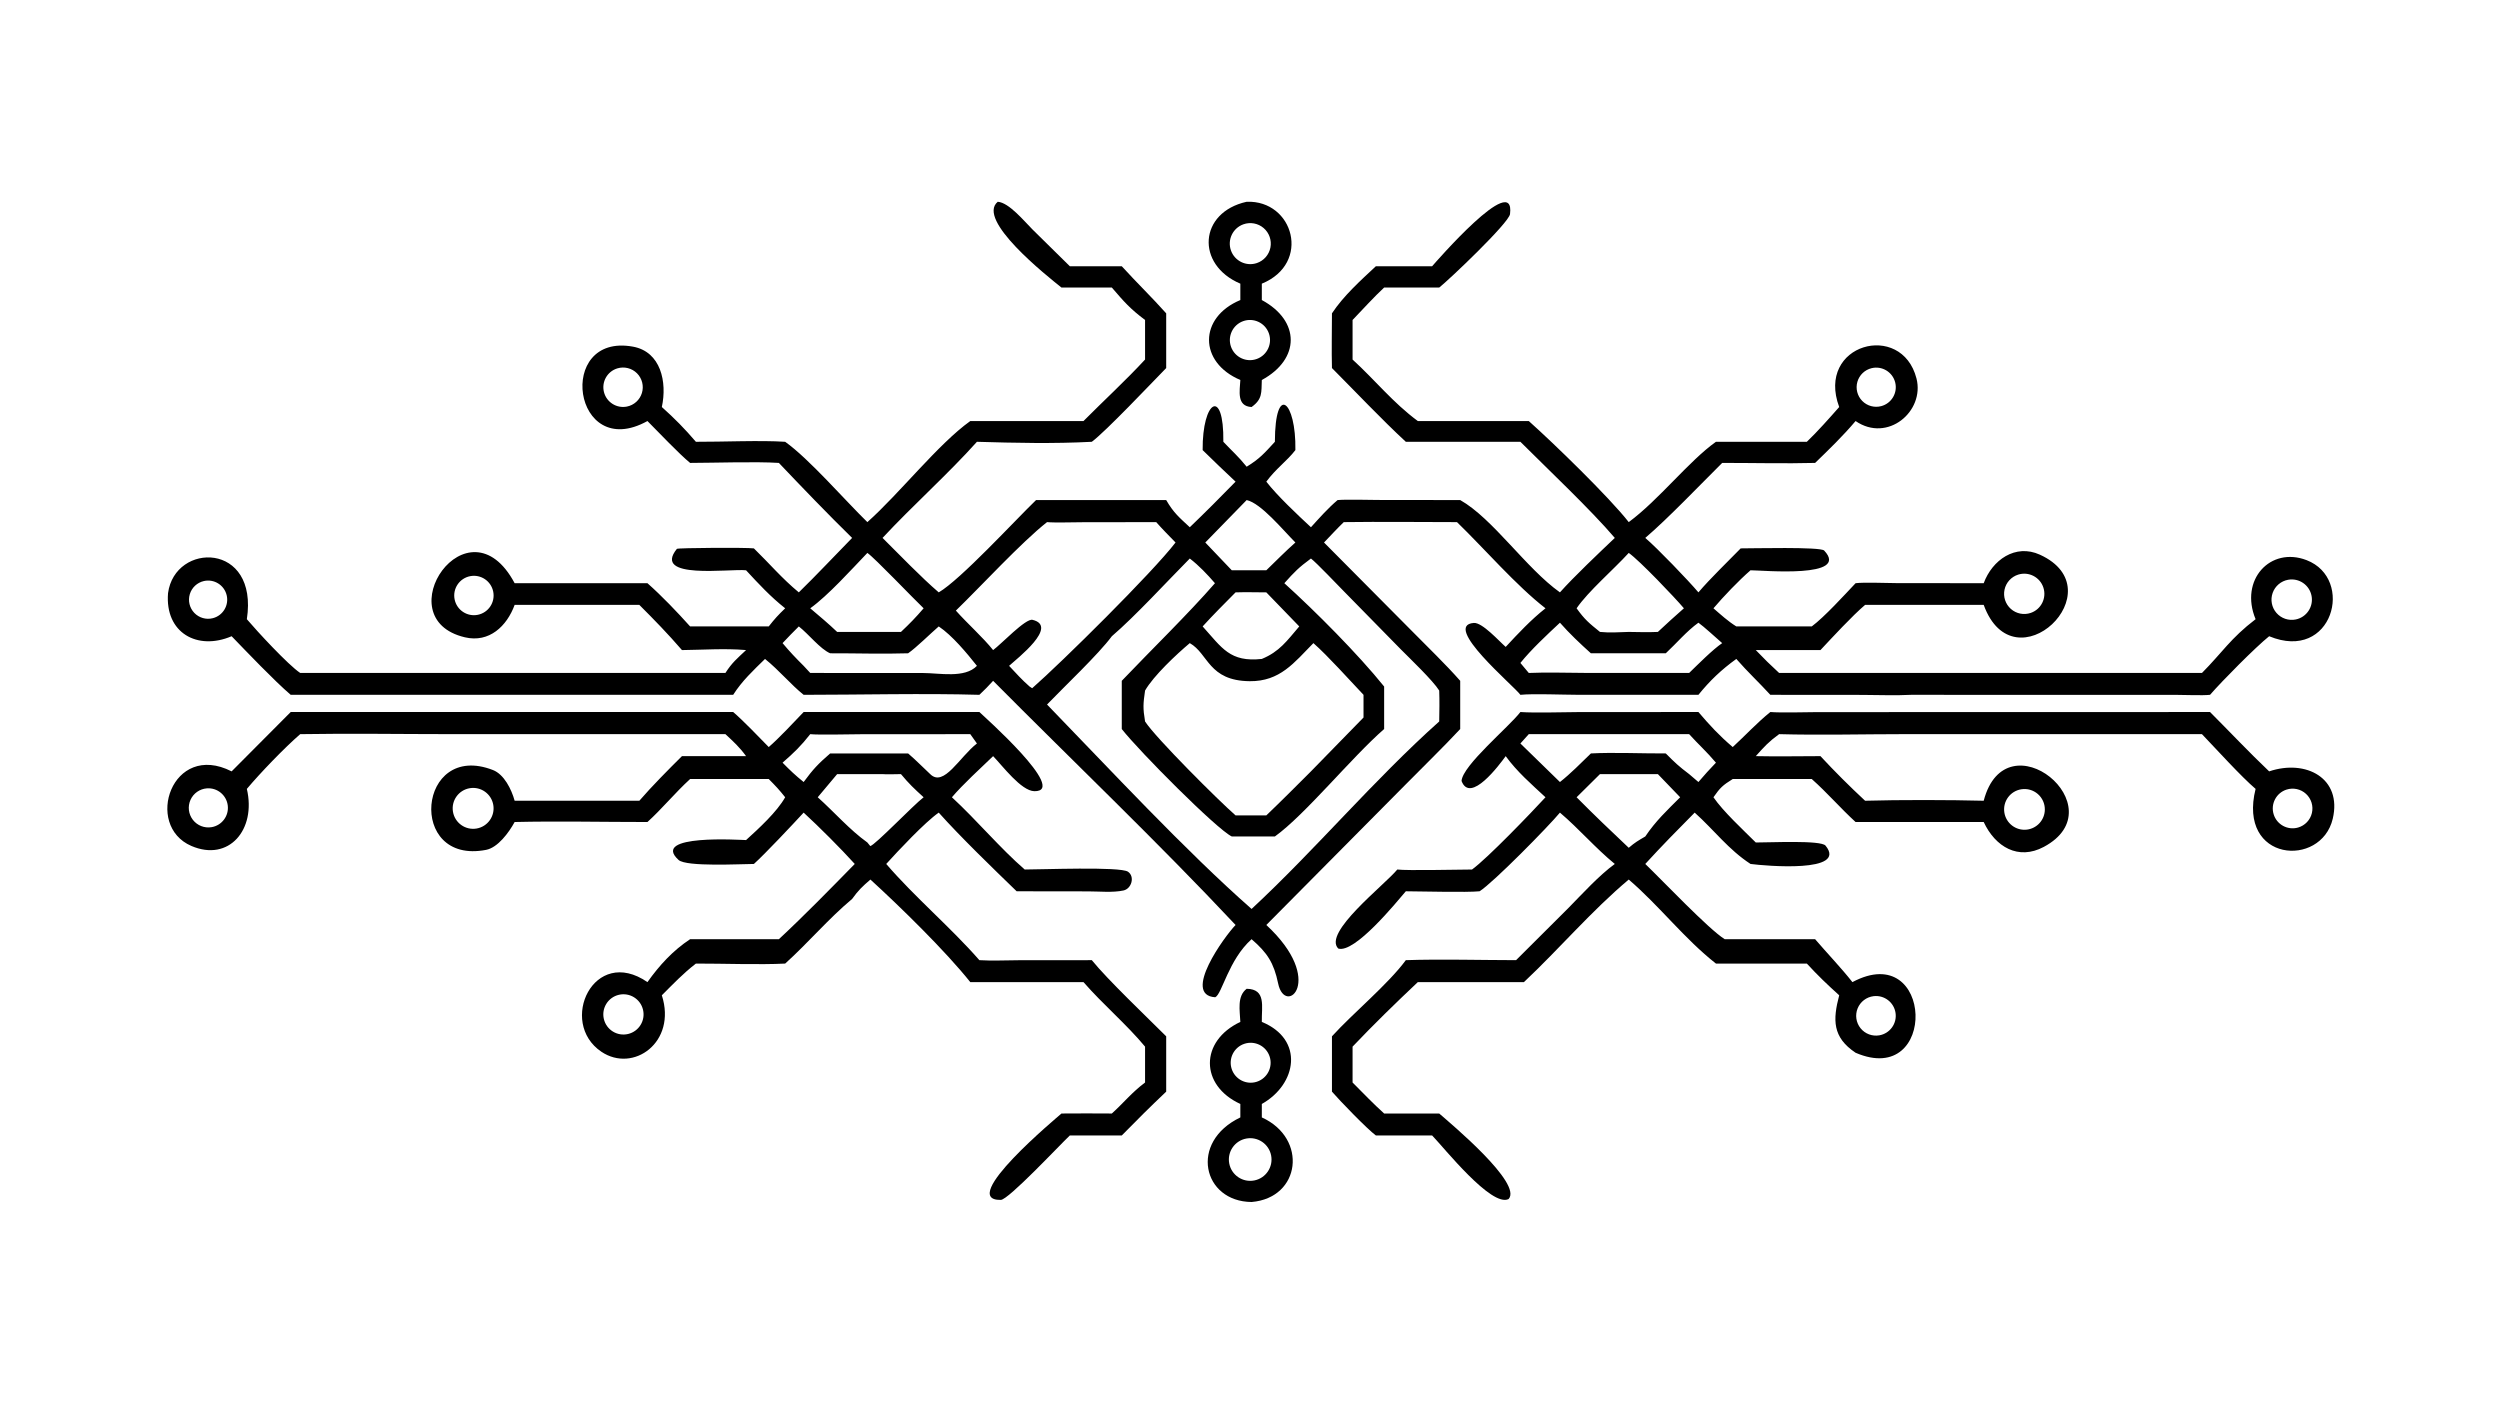
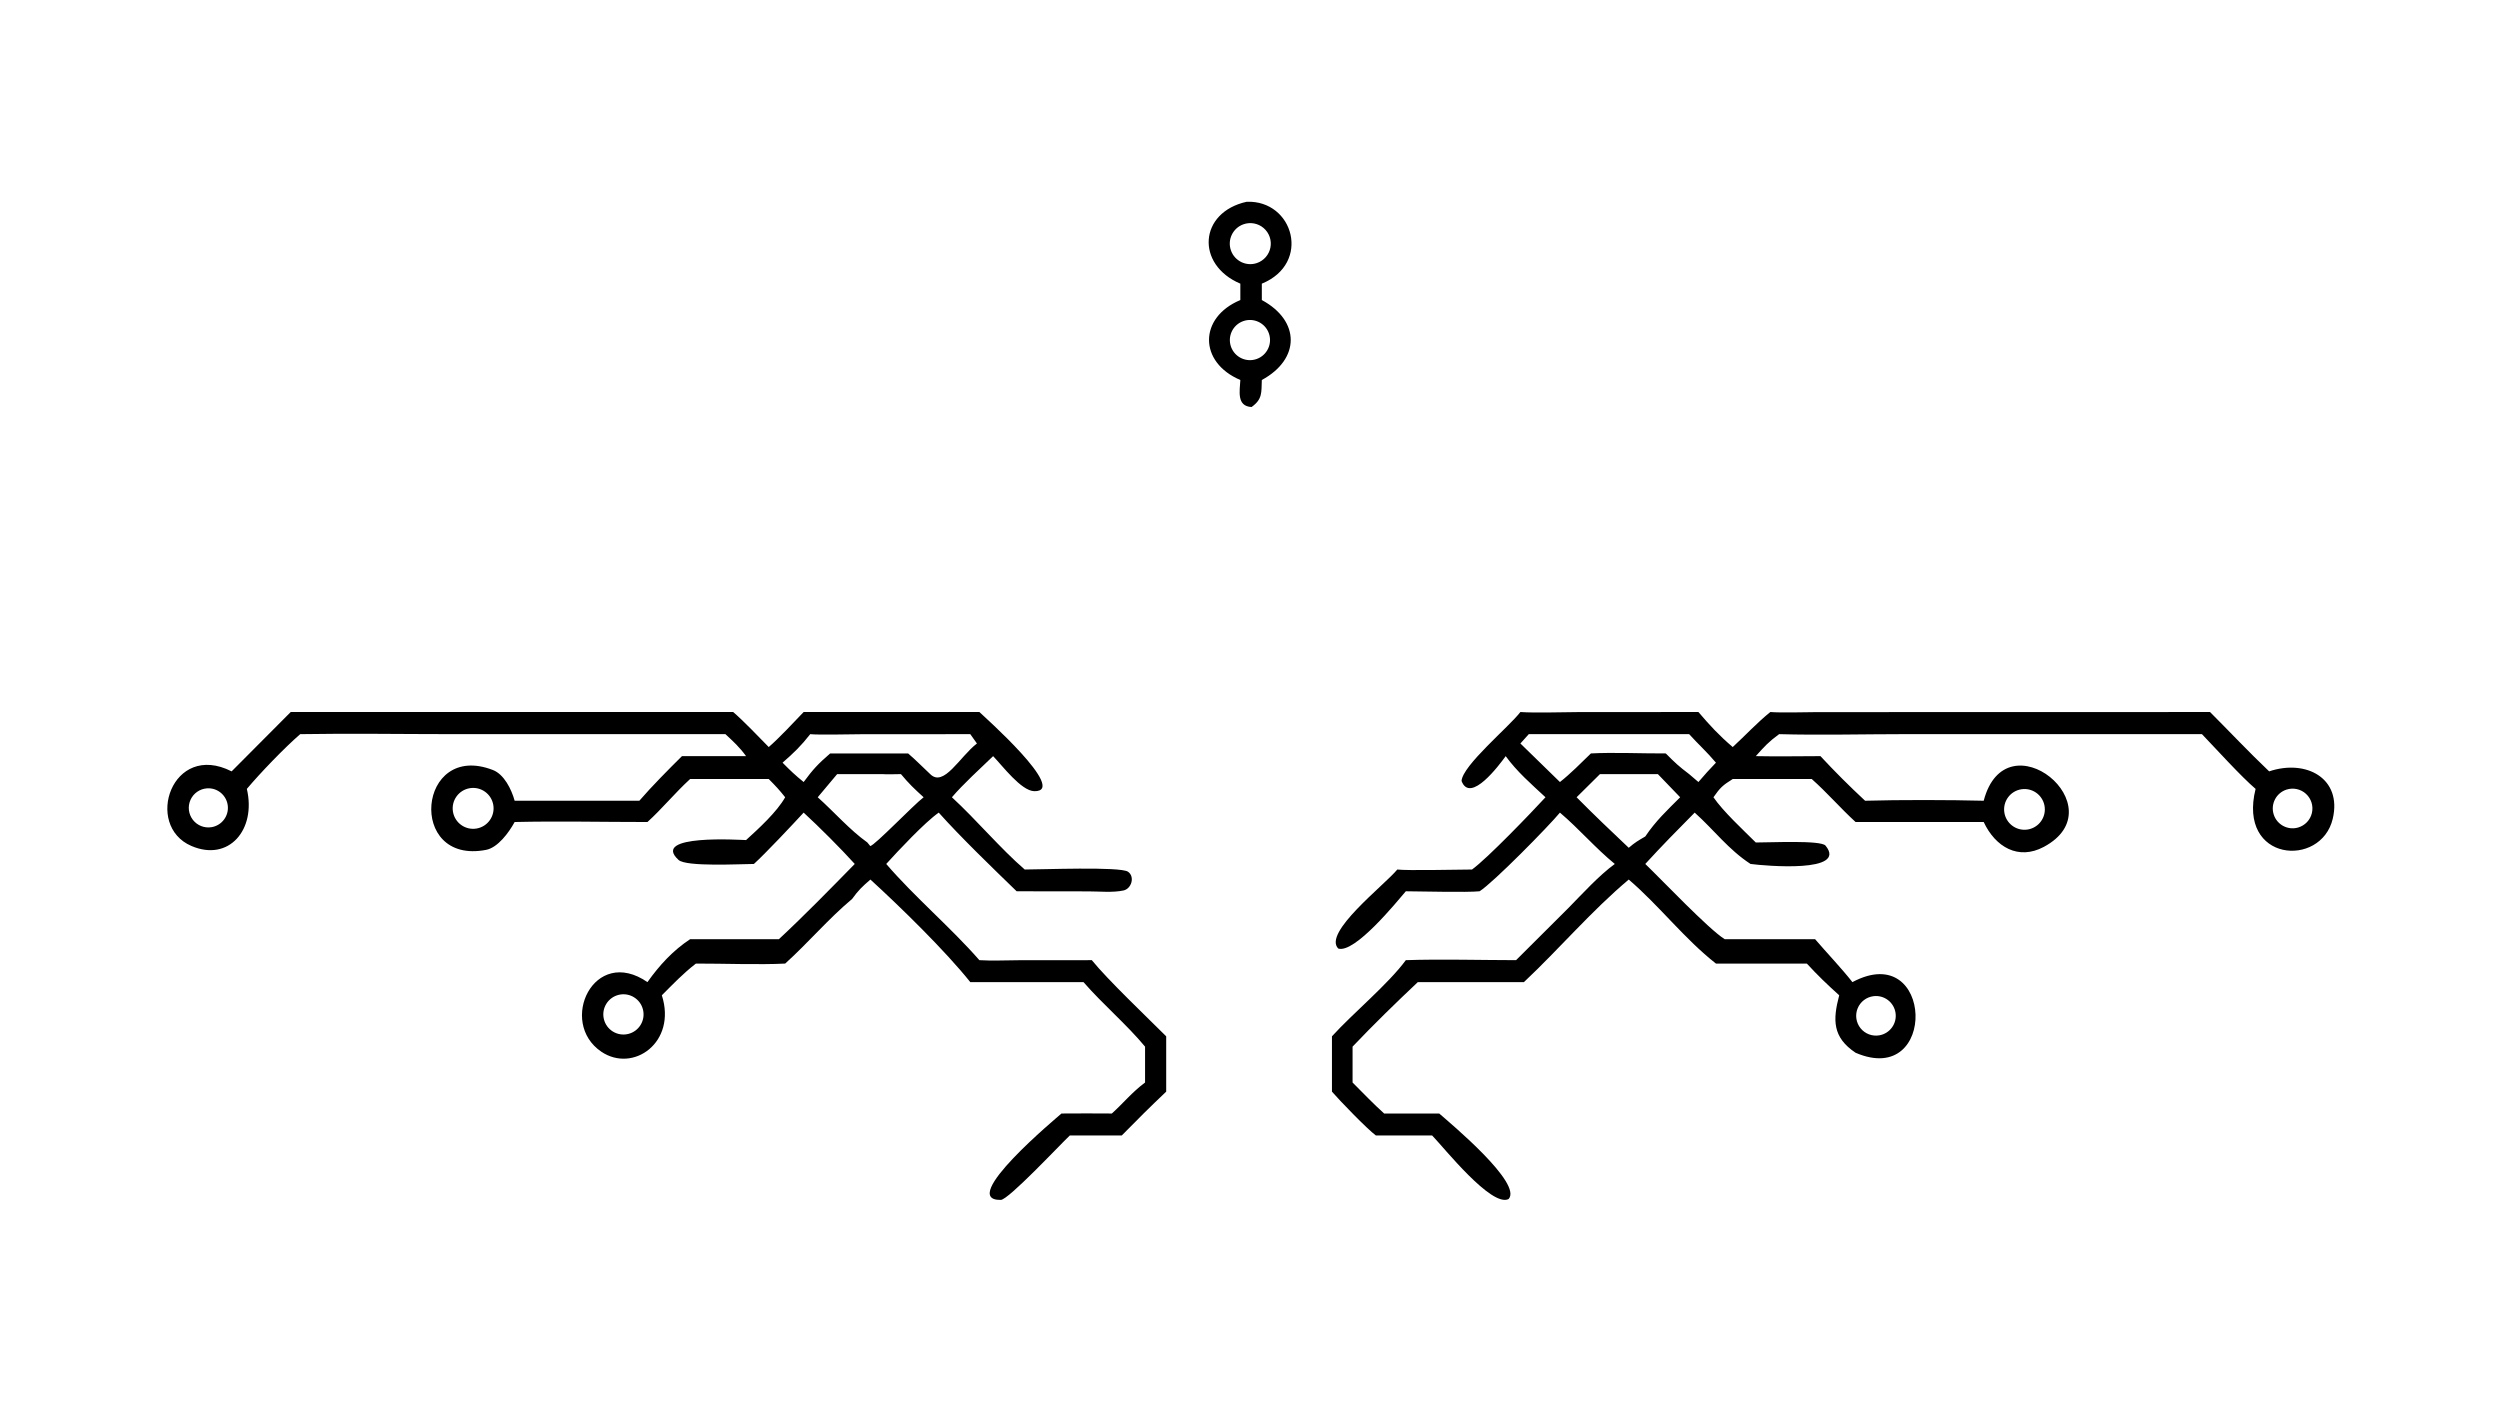
<svg xmlns="http://www.w3.org/2000/svg" width="3839" height="2160" viewBox="0 0 3839 2160">
-   <path transform="matrix(4.219 0 0 4.219 6.10352e-05 0)" d="M363.15 73.439C367.251 73.727 372.761 80.478 375.772 83.49L389.388 96.904L408.292 96.904C413.686 102.831 419.451 108.415 424.463 114.049L424.463 133.963C419.033 139.511 402.581 156.925 397.393 160.8C383.64 161.53 369.324 161.214 355.576 160.8C345.123 172.491 332.177 184.006 321.222 195.788C327.373 201.881 335.261 210.114 341.675 215.607C349.556 211.038 369.394 189.454 377.097 182.01L424.463 182.01C427.174 186.675 429.148 188.273 433.052 191.903C438.496 186.676 444.466 180.711 449.714 175.309C445.655 171.491 441.698 167.74 437.73 163.823C437.578 145.683 445.519 140.819 445.263 160.8C448.447 164.187 450.681 166.07 453.752 169.874C458.534 166.94 460.238 164.917 464.022 160.8C464.07 139.265 471.789 145.922 471.486 163.823C468.474 167.763 464.35 170.601 460.905 175.309C464.818 180.376 472.361 187.472 477.15 191.903C480.213 188.524 483.381 184.947 486.848 182.01C490.312 181.716 497.851 181.968 501.565 181.974L531.477 182.01C543.346 188.706 555.473 206.875 567.776 215.607C572.813 209.946 582.136 201.119 587.745 195.788C579.038 185.563 563.364 170.77 553.382 160.8L511.685 160.8C502.941 152.723 493.324 142.524 484.795 133.963C484.625 127.597 484.789 120.474 484.795 114.049C488.97 107.711 495.217 102.085 500.782 96.904L521.252 96.904C522.179 95.866 551.6 61.834 549.609 77.909C549.207 81.151 527.292 101.958 523.833 104.661L503.789 104.661C500.334 107.833 495.669 112.959 492.299 116.463L492.299 130.864C500.603 138.445 506.925 146.5 516.048 153.246L556.435 153.246C565.436 161.276 585.642 180.877 592.818 190.038C603.788 181.937 614.68 167.829 624.557 160.8L657.642 160.8C661.554 157.044 665.841 152.209 669.418 148.145C660.844 125.166 692.162 116.709 697.547 137.753C700.609 149.718 687.024 161.256 675.381 153.246C670.989 158.484 665.587 163.719 660.652 168.49C649.876 168.774 637.724 168.479 626.831 168.49C618.806 176.454 607.1 188.725 598.835 195.788C603.297 199.596 614.504 211.261 618.178 215.607C622.564 210.449 628.722 204.578 633.563 199.596C637.482 199.616 662.617 198.963 663.949 200.382C673.505 210.558 641.734 207.583 637.147 207.567C632.835 211.304 627.291 217.121 623.65 221.403C626.372 223.761 628.91 226.098 631.971 228.002L659.432 228.002C664.057 224.549 671.225 216.671 675.381 212.271C678.39 211.88 686.547 212.222 689.997 212.233L722.014 212.271C725.092 203.896 733.506 197.797 742.477 201.895C770.46 214.681 733.087 250.533 722.014 220.167L678.842 220.167C674.162 224.131 666.925 231.99 662.593 236.613L639.06 236.613C641.967 239.672 644.44 242.082 647.548 244.939L801.452 244.939C808.811 237.544 811.842 232.332 820.975 225.37C815.019 211.043 826.361 198.819 839.526 203.873C857.19 210.655 849.016 241.158 825.911 231.57C820.902 235.605 808.775 247.841 804.393 252.897C801.559 253.181 795.831 252.937 792.765 252.924L695.608 252.897C689.942 253.201 683.497 252.937 677.736 252.925L644.352 252.897C640.227 248.388 636.161 244.639 631.971 239.835C626.523 243.766 622.378 247.712 618.178 252.897L574.101 252.885C568.913 252.877 557.837 252.419 553.382 252.897C551.022 249.607 524.739 227.662 536.415 226.733C539.511 226.486 545.654 233.399 548.031 235.457C552.591 230.539 557.25 225.564 562.516 221.403C551.862 213.144 540.283 199.704 530.302 190.038C516.633 190.03 502.739 189.852 489.095 190.038C486.744 192.294 484.191 195.076 481.906 197.455L513.924 229.698C519.708 235.582 526.056 241.648 531.477 247.798L531.477 265.347C525.311 271.971 517.95 279.099 511.534 285.614L460.905 336.667C482.809 356.956 467.736 370.175 465.202 357.943C463.655 350.475 461.263 346.775 455.54 341.84C447.113 349.376 444.783 361.868 442.308 362.974C430.103 362.22 445.767 340.735 449.714 336.667C421.74 306.826 390.383 276.934 361.468 247.798C359.726 249.709 358.381 251.112 356.466 252.897C336.44 252.297 312.802 252.892 292.505 252.897C287.947 249.266 283.556 243.943 278.446 239.835C274.144 244.057 270.094 247.803 266.855 252.897L105.812 252.897C99.887 247.836 89.81 237.264 84.305 231.57C71.857 236.896 59.99 230.354 61.16 215.891C63.665 197.223 94.157 197.191 89.846 225.37C93.483 229.66 104.826 241.967 109.268 244.939L264.03 244.939C266.448 241.16 268.275 239.706 271.547 236.613L271.242 236.585C263.734 235.952 255.858 236.527 248.217 236.613C243.051 230.639 238.308 225.768 232.704 220.167L187.317 220.167C184.481 227.892 178.079 234.047 169.223 231.966C140.04 225.108 170.341 180.463 187.317 212.271L235.654 212.271C240.937 216.956 246.465 222.743 251.182 228.002L279.8 228.002C282.008 225.188 283.204 223.892 285.782 221.403C280.391 217.137 276.188 212.58 271.547 207.567C265.603 206.922 237.241 211.101 246.365 199.77C246.665 199.397 271.794 199.238 274.395 199.596C280.15 205.202 284.451 210.388 290.744 215.607C297.101 209.42 303.868 202.19 310.148 195.788C301.339 187.164 291.991 177.436 283.492 168.49C274.957 167.948 260.133 168.469 251.182 168.49C247.21 165.252 239.58 157.186 235.654 153.246C208.454 168.334 202.107 121.033 230.369 126.169C240.519 128.013 242.874 139.039 240.89 148.145C245.604 152.37 249.187 156.013 253.289 160.8C262.792 160.844 276.843 160.199 285.782 160.8C294.513 167.025 307.475 182.021 315.698 190.038C327.196 179.839 341.514 161.557 353.158 153.246L394.363 153.246C401.662 145.898 409.794 138.419 416.771 130.864L416.771 116.463C411.352 112.398 409.147 109.867 404.682 104.661L386.344 104.661C380.914 100.307 355.244 79.993 363.15 73.439ZM467.464 212.271C478.748 222.465 494.332 238.12 503.789 249.877L503.789 265.347C491.879 275.734 475.129 296.452 464.022 304.453L448.333 304.453C442.798 301.758 414.694 273.518 408.292 265.347L408.292 247.798C418.689 236.882 432.644 223.285 442.209 212.271C439.405 209.042 436.451 205.904 433.052 203.285C424.757 211.652 413.291 224.183 404.682 231.57C399.809 238.159 387.25 250.018 381.094 256.428C403.582 279.602 431.524 309.735 455.54 330.832C479.09 308.947 499.888 283.986 523.833 262.595C523.896 258.799 523.973 255.138 523.833 251.343C521.566 247.695 513.243 239.767 509.865 236.35L489.296 215.384C486.971 213.042 479.212 204.857 477.15 203.285C472.655 206.599 471.185 208.108 467.464 212.271ZM416.771 251.343C416.085 256.131 415.95 257.666 416.771 262.595C420.596 268.549 443.667 291.524 449.714 296.781L460.905 296.781C466.418 291.507 471.759 286.154 477.15 280.758L496.283 261.154L496.283 252.897C491.102 247.451 483.457 238.847 478.044 234.077C471.027 241.2 465.89 248.05 454.854 247.937C439.819 247.782 439.866 237.935 433.052 234.077C428.192 238.16 419.879 245.941 416.771 251.343ZM292.505 242.349L294.904 244.939L335.84 244.956C341.904 244.954 351.142 246.979 355.576 242.349C351.962 237.788 346.581 231.283 341.675 228.002C338.468 230.777 333.601 235.635 330.528 237.781C321.339 238.082 311.416 237.752 302.152 237.781C298.525 236.225 294.313 230.784 290.744 228.002C288.693 230.034 286.801 231.967 284.83 234.077C287.498 237.259 289.552 239.416 292.505 242.349ZM459.27 239.835C465.722 237.165 468.39 233.261 472.894 228.002L460.905 215.607C457.312 215.592 453.27 215.485 449.714 215.607C445.676 219.688 441.585 223.75 437.73 228.002C444.779 235.812 447.643 241.105 459.27 239.835ZM455.54 207.567L460.905 207.567C464.268 204.297 467.993 200.545 471.486 197.455C466.96 192.915 458.993 183.163 453.752 182.01L438.694 197.455L448.333 207.567L455.54 207.567ZM367.282 242.349C369.7 244.925 372.069 247.569 374.74 249.877L375.678 250.499C386.35 241.143 419.462 208.429 427.866 197.455C425.524 195.042 423.035 192.555 420.829 190.038L393.935 190.077C391.069 190.08 383.684 190.295 381.094 190.038C371.68 197.455 357.048 213.383 347.91 222.243C352.089 226.94 357.836 232.047 361.468 236.613C364.423 234.45 373.308 224.994 375.812 225.602C385.416 227.932 370.249 239.64 367.282 242.349ZM681.234 134C678.735 134.596 676.751 136.491 676.039 138.96C675.328 141.429 676 144.089 677.799 145.924C679.598 147.759 682.244 148.483 684.726 147.82C688.492 146.813 690.751 142.967 689.796 139.187C688.841 135.407 685.026 133.095 681.234 134ZM74.215 211.482C71.767 212.034 69.806 213.862 69.084 216.266C68.363 218.671 68.993 221.277 70.732 223.086C72.472 224.896 75.051 225.627 77.481 224.999C81.158 224.049 83.393 220.324 82.501 216.632C81.609 212.94 77.92 210.647 74.215 211.482ZM739.142 223.08C742.935 221.779 744.98 217.672 743.732 213.86C742.484 210.048 738.406 207.946 734.578 209.142C732.055 209.931 730.151 212.017 729.596 214.602C729.041 217.187 729.919 219.871 731.896 221.626C733.873 223.382 736.641 223.937 739.142 223.08ZM612.899 221.403C609.595 217.488 596.752 204.001 592.818 201.245C587.191 207.411 578.071 215.219 573.838 221.403C576.806 225.536 578.345 226.777 582.344 230.004C585.702 230.359 589.413 230.121 592.818 230.004C596.313 230.056 599.945 230.167 603.421 230.004C606.561 227.038 609.661 224.263 612.899 221.403ZM224.696 134.08C221.039 135.189 218.894 138.972 219.818 142.68C220.743 146.389 224.412 148.722 228.161 147.984C230.76 147.473 232.866 145.572 233.638 143.038C234.411 140.504 233.724 137.75 231.853 135.876C229.982 134.001 227.23 133.311 224.696 134.08ZM171.159 209.704C167.247 210.445 164.689 214.233 165.462 218.139C166.236 222.046 170.044 224.573 173.943 223.766C177.796 222.969 180.286 219.215 179.521 215.355C178.757 211.494 175.024 208.972 171.159 209.704ZM832.835 211.016C830.226 211.478 828.067 213.308 827.183 215.806C826.3 218.305 826.828 221.086 828.566 223.086C830.305 225.086 832.984 225.997 835.581 225.469C839.527 224.668 842.095 220.842 841.343 216.886C840.591 212.93 836.799 210.314 832.835 211.016ZM618.178 226.646C613.928 229.696 610.17 234.166 606.297 237.781L579.043 237.781C575.134 234.267 571.249 230.601 567.776 226.646C563.143 230.965 557.308 236.405 553.382 241.293L556.435 244.939C562.948 244.634 570.546 244.909 577.191 244.925L614.802 244.939C618.056 241.794 623.265 236.515 626.831 234.077C624.926 232.423 619.989 227.902 618.178 226.646ZM327.924 230.004C331.209 226.905 333.232 224.821 336.177 221.403C332.298 217.722 318.436 203.134 315.698 201.245C309.868 207.332 301.398 216.749 294.904 221.403C298.24 224.23 301.536 226.977 304.699 230.004L316.809 230.004L327.924 230.004Z" />
  <path transform="matrix(4.219 0 0 4.219 6.10352e-05 0)" d="M644.352 259.157C648.601 259.486 656.729 259.201 661.272 259.191L804.393 259.157C811.526 266.298 818.61 273.833 825.911 280.758C839.329 276.239 852.535 283.258 849.058 297.998C844.816 315.979 814.328 313.758 820.975 287.138C815.823 282.761 806.5 272.492 801.452 267.211L693.445 267.204C678.72 267.209 662.119 267.623 647.548 267.211C643.664 270.044 642.229 271.691 639.06 275.213C646.682 275.386 654.923 275.221 662.593 275.213C667.858 280.885 673.182 286.183 678.842 291.45C691.227 291.084 709.871 291.131 722.014 291.45C730.141 260.38 770.875 293.837 743.879 308.25C734.606 313.2 726.262 308.281 722.014 299.191L675.381 299.191C669.832 294.115 665.081 288.565 659.432 283.545L630.664 283.545C627.051 285.799 626.073 286.686 623.65 290.182C627.202 295.361 634.387 301.994 639.06 306.644C644.287 306.666 662.77 305.736 664.445 307.785C672.638 317.805 642.593 315.174 637.147 314.457C629.073 309.19 624.044 302.258 616.819 295.767C610.629 302.008 604.775 307.958 598.835 314.457C605.029 320.409 621.909 338.218 627.743 341.84L660.652 341.84C665.114 347.052 669.993 352.095 674.228 357.464C703.848 341.657 705.481 396.133 675.381 383.174C666.91 377.51 667.076 371.192 669.418 362.258C664.999 358.276 661.673 355.088 657.642 350.713L624.557 350.713C613.141 341.771 603.906 329.626 592.818 320.131C579.284 331.503 567.562 345.33 554.668 357.464L516.048 357.464C507.951 365.094 499.967 372.883 492.299 380.945L492.299 394.005C495.988 397.707 499.929 401.818 503.789 405.287L523.833 405.287C528.16 409.061 554.261 430.81 549.082 436.423C542.882 439.546 525.553 417.707 521.252 413.278L500.782 413.278C497.616 410.953 487.523 400.497 484.795 397.329L484.795 377.192C492.349 368.862 505.225 358.246 511.685 349.474C524.219 349.046 539.125 349.458 551.806 349.474L570.821 330.523C575.928 325.331 582.018 318.614 587.745 314.457C580.653 308.655 574.797 301.726 567.776 295.767C563.69 300.718 543.45 321.325 538.524 324.401C533.823 324.88 517.324 324.422 511.685 324.401C508.15 328.532 493.069 347.094 487.09 345.246C481.384 339.519 503.751 322.307 508.583 316.48C512.222 316.933 530.794 316.496 535.775 316.48C541.406 312.401 557.352 295.796 562.516 290.182C557.336 285.368 552.198 280.943 548.031 275.213C545.762 278.35 535.129 292.669 531.964 284.252C532.312 278.586 549.237 264.584 553.382 259.157C558.681 259.548 569.381 259.181 575.08 259.169L618.178 259.157C622.413 264.103 625.652 267.629 630.664 271.908C635.266 267.689 639.472 263.082 644.352 259.157ZM579.043 274.23C587.107 273.787 597.955 274.276 606.297 274.23C609.686 277.631 610.968 278.86 614.802 281.756L618.178 284.638C620.343 282.117 622.239 279.969 624.557 277.591C621.082 273.488 618.172 270.931 614.802 267.211L556.435 267.211L553.382 270.607L567.776 284.638C571.595 281.64 575.516 277.648 579.043 274.23ZM681.946 362.578C679.343 362.889 677.114 364.589 676.127 367.019C675.14 369.448 675.55 372.221 677.198 374.261C678.846 376.3 681.471 377.283 684.053 376.827C687.893 376.148 690.496 372.536 689.925 368.678C689.355 364.819 685.818 362.115 681.946 362.578ZM836.441 301.2C838.949 300.478 840.871 298.457 841.468 295.916C842.066 293.375 841.245 290.709 839.321 288.945C837.398 287.18 834.672 286.592 832.192 287.407C828.455 288.634 826.39 292.629 827.548 296.389C828.706 300.149 832.661 302.288 836.441 301.2ZM573.838 290.182C580.38 296.787 586.139 302.259 592.818 308.572C595.052 306.636 596.336 305.916 598.835 304.453C602.676 298.752 606.712 295.006 611.533 290.182L603.421 281.756L582.344 281.756L573.838 290.182ZM744.264 294.667C744.284 292.487 743.345 290.41 741.695 288.986C740.046 287.562 737.853 286.936 735.701 287.275C731.711 287.903 728.958 291.611 729.511 295.614C730.064 299.616 733.72 302.438 737.731 301.959C741.432 301.517 744.23 298.395 744.264 294.667Z" />
  <path transform="matrix(4.219 0 0 4.219 6.10352e-05 0)" d="M105.812 259.157L266.855 259.157C270.258 262.03 276.604 268.626 279.8 271.908C283.412 268.809 289.137 262.682 292.505 259.157L356.466 259.157C357.716 260.379 389.099 288.17 376.467 287.97C371.719 287.895 364.829 278.684 361.468 275.213C356.863 279.632 350.463 285.486 346.47 290.182C355.543 298.552 364.065 308.782 372.968 316.48C378.581 316.509 407.725 315.325 410.557 317.28C413.15 319.069 411.843 323.48 408.918 324.109C404.979 324.955 400.121 324.435 396.069 324.436L370.032 324.401C361.323 315.958 349.622 304.672 341.675 295.767C336.634 299.284 326.915 309.642 322.564 314.457C332.843 326.425 346.14 337.655 356.466 349.474C360.608 349.763 366.824 349.508 371.134 349.491L397.393 349.474C403.152 356.594 417.517 370.251 424.463 377.192L424.463 397.329C418.769 402.731 413.79 407.658 408.292 413.278L389.388 413.278C385.599 416.866 367.053 436.687 364.264 436.733C348.22 436.997 385.104 406.421 386.344 405.287C392.363 405.192 398.642 405.286 404.682 405.287C408.992 401.396 411.956 397.597 416.771 394.005L416.771 380.945C410.021 372.807 401.326 365.478 394.363 357.464L353.158 357.464C344.052 346.033 327.385 329.786 316.809 320.131C313.868 322.657 312.39 324.06 310.148 327.189C301.494 334.427 294.127 343.191 285.782 350.713C276.658 351.201 262.824 350.687 253.289 350.713C248.589 354.353 245.093 358.066 240.89 362.258C246.39 379.392 230.479 390.619 218.89 382.806C203.031 372.113 216.144 344.038 235.654 357.464C240.004 351.341 244.895 345.996 251.182 341.84L283.492 341.84C292.694 333.284 302.315 323.441 311.11 314.457C305.906 308.705 298.202 301.013 292.505 295.767C288.569 300.04 278.481 310.784 274.395 314.457C269.636 314.474 249.806 315.569 246.985 313.003C236.52 303.485 269.815 305.749 271.547 305.762C276.178 301.557 282.798 295.496 285.782 290.182C283.655 287.498 282.222 285.974 279.8 283.545L251.182 283.545C245.673 288.579 240.823 294.529 235.654 299.191C219.909 299.198 202.941 298.816 187.317 299.191C185.197 303.069 181.193 308.497 176.932 309.325C147.997 314.946 151.966 269.597 179.418 280.27C183.469 281.845 186.157 287.247 187.317 291.45L232.704 291.45C237.084 286.355 243.404 279.977 248.217 275.213L271.547 275.213C269.2 271.961 266.941 269.908 264.03 267.211L164.382 267.209C146.282 267.209 127.305 266.898 109.268 267.211C103.465 272.231 94.693 281.378 89.846 287.138C93.337 302.019 83.269 313.746 69.676 307.911C52.304 300.454 62.593 269.708 84.305 280.758L105.812 259.157ZM284.83 277.591C287.636 280.444 289.403 282.13 292.505 284.638C295.97 279.937 297.74 278.075 302.152 274.23L330.528 274.23C333.405 276.685 335.829 279.212 338.568 281.756C343.511 286.672 349.265 275.496 355.576 270.607L353.158 267.211L313.643 267.234C310.281 267.244 297.57 267.544 294.904 267.211C291.555 271.497 288.949 274.005 284.83 277.591ZM75.314 286.94C72.694 287.131 70.393 288.749 69.326 291.15C68.259 293.551 68.601 296.345 70.215 298.417C71.829 300.49 74.453 301.506 77.041 301.06C80.783 300.414 83.36 296.946 82.899 293.177C82.438 289.408 79.101 286.663 75.314 286.94ZM336.177 290.182C332.743 287.057 330.866 285.3 327.924 281.756C326.837 281.769 321.985 281.901 321.222 281.756L304.699 281.756L297.632 290.182C303.711 295.625 309.254 302.048 315.698 306.644L316.755 307.945C318.481 307.632 332.489 292.987 336.177 290.182ZM225.274 362.075C221.324 362.984 218.863 366.929 219.783 370.878C220.704 374.826 224.654 377.276 228.599 376.344C232.528 375.417 234.966 371.484 234.049 367.552C233.133 363.619 229.208 361.17 225.274 362.075ZM171.014 286.877C166.935 287.54 164.177 291.4 164.87 295.474C165.564 299.549 169.444 302.278 173.512 301.553C177.537 300.836 180.23 297.006 179.543 292.975C178.857 288.944 175.049 286.222 171.014 286.877Z" />
-   <path transform="matrix(4.219 0 0 4.219 6.10352e-05 0)" d="M453.752 359.888C460.936 360.023 459.146 366.325 459.27 371.946C474.806 378.344 472.05 394.622 459.27 401.813L459.27 406.71C476.051 414.31 473.464 435.984 455.54 437.497C437.787 437.34 432.671 415.704 451.451 406.71L451.451 401.813C436.728 395.072 436.625 378.937 451.451 371.946C451.278 367.788 450.171 362.61 453.752 359.888ZM456.559 429.645C460.74 428.809 463.464 424.755 462.659 420.567C461.854 416.378 457.822 413.624 453.629 414.398C449.391 415.18 446.602 419.265 447.415 423.498C448.228 427.73 452.333 430.49 456.559 429.645ZM457.414 393.736C461.259 392.51 463.368 388.385 462.111 384.549C460.855 380.713 456.714 378.636 452.889 379.923C449.107 381.195 447.058 385.281 448.301 389.074C449.543 392.868 453.612 394.949 457.414 393.736Z" />
  <path transform="matrix(4.219 0 0 4.219 6.10352e-05 0)" d="M453.752 73.439C470.81 72.768 477.38 95.846 459.27 103.248L459.27 109.207C473.318 116.783 473.279 130.71 459.27 138.307C459.08 142.875 459.569 145.239 455.54 148.145C450.016 147.853 451.251 142.294 451.451 138.307C436.244 131.867 436.26 115.547 451.451 109.207L451.451 103.248C435.147 96.338 436.328 77.292 453.752 73.439ZM457.451 95.75C459.997 94.894 461.887 92.734 462.399 90.096C462.911 87.458 461.967 84.748 459.926 83.001C457.885 81.253 455.062 80.738 452.535 81.651C448.688 83.041 446.676 87.268 448.023 91.132C449.37 94.995 453.574 97.054 457.451 95.75ZM457.449 130.643C461.237 129.262 463.192 125.073 461.818 121.281C460.445 117.49 456.261 115.526 452.468 116.893C448.664 118.264 446.695 122.462 448.072 126.264C449.45 130.066 453.651 132.028 457.449 130.643Z" />
</svg>